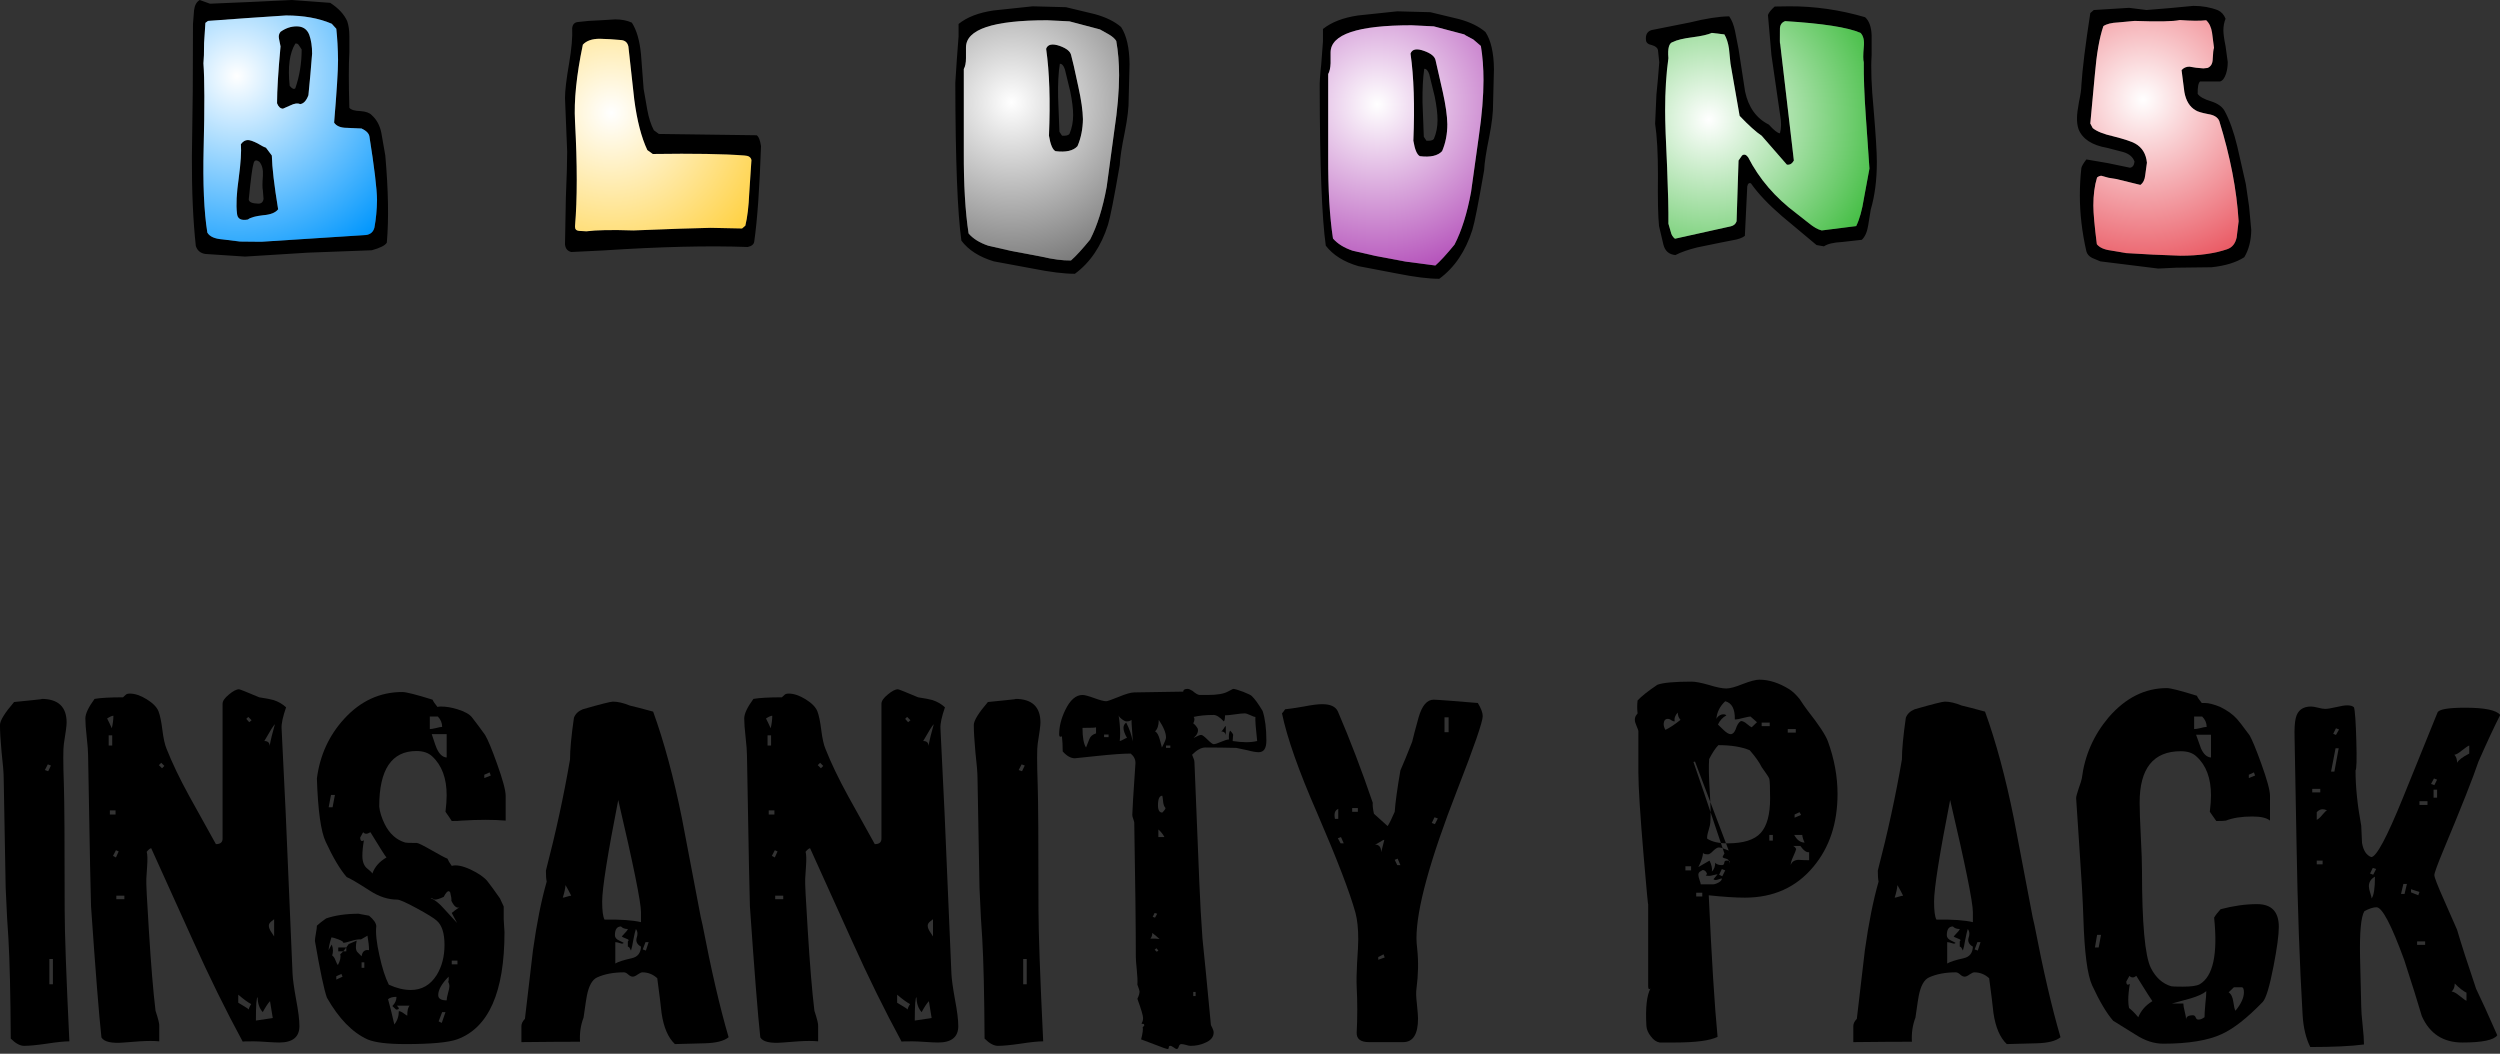
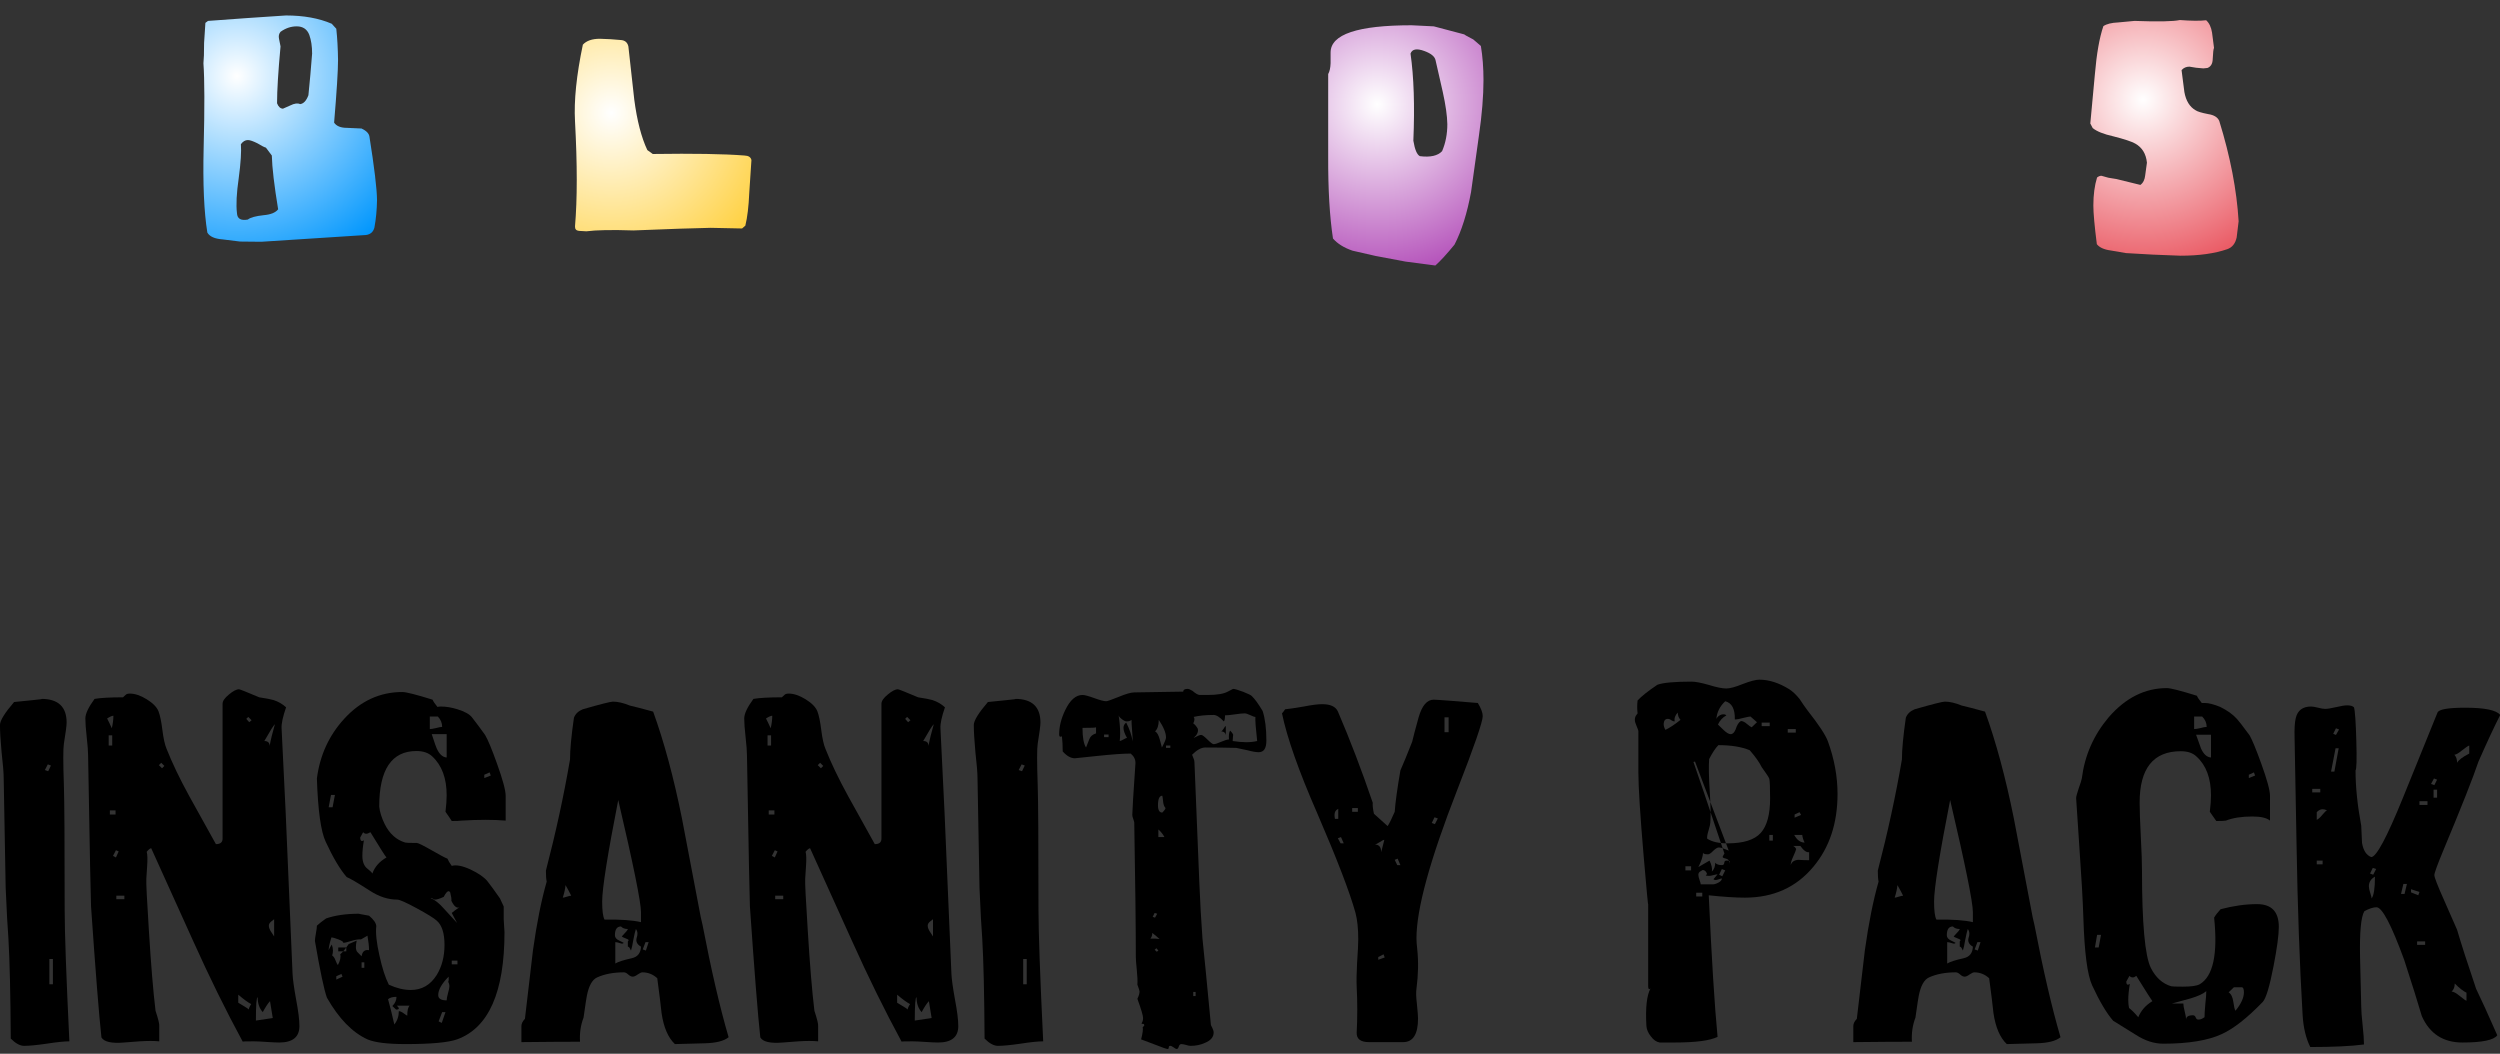
<svg xmlns="http://www.w3.org/2000/svg" xmlns:ns1="https://www.free-decompiler.com/flash" xmlns:xlink="http://www.w3.org/1999/xlink" ns1:objectType="frame" height="241.9px" width="573.9px">
  <rect width="100%" height="100%" fill="#333333" stroke="none" />
  <g transform="matrix(1.0, 0.0, 0.0, 1.0, 282.15, 85.1)">
    <use ns1:characterId="297" height="86.8" transform="matrix(1.0, 0.0, 0.0, 1.0, -282.15, 70.0)" width="616.0" xlink:href="#sprite0" />
    <use ns1:characterId="277" height="64.0" transform="matrix(1.0, 0.0, 0.0, 1.0, -238.1, -85.1)" width="472.75" xlink:href="#shape0" />
  </g>
  <defs>
    <g id="sprite0" transform="matrix(1.0, 0.0, 0.0, 1.0, 22.15, 10.95)">
      <use ns1:characterId="295" height="86.8" transform="matrix(1.0, 0.0, 0.0, 1.0, -22.15, -10.95)" width="616.0" xlink:href="#text0" />
    </g>
    <g id="text0" transform="matrix(1.0, 0.0, 0.0, 1.0, -1.85, 0.95)">
      <g transform="matrix(1.0, 0.0, 0.0, 1.0, 0.0, 0.0)">
        <use fill="#000000" height="86.8" transform="matrix(0.09, 0.0, 0.0, 0.09, 0.0, 83.0)" width="616.0" xlink:href="#font_4990810_I0" />
        <use fill="#000000" height="86.8" transform="matrix(0.09, 0.0, 0.0, 0.09, 19.6, 83.0)" width="616.0" xlink:href="#font_4990810_N0" />
        <use fill="#000000" height="86.8" transform="matrix(0.09, 0.0, 0.0, 0.09, 72.3, 83.0)" width="616.0" xlink:href="#font_4990810_S0" />
        <use fill="#000000" height="86.8" transform="matrix(0.09, 0.0, 0.0, 0.09, 119.7, 83.0)" width="616.0" xlink:href="#font_4990810_A0" />
        <use fill="#000000" height="86.8" transform="matrix(0.09, 0.0, 0.0, 0.09, 170.85, 83.0)" width="616.0" xlink:href="#font_4990810_N0" />
        <use fill="#000000" height="86.8" transform="matrix(0.09, 0.0, 0.0, 0.09, 223.55, 83.0)" width="616.0" xlink:href="#font_4990810_I0" />
        <use fill="#000000" height="86.8" transform="matrix(0.09, 0.0, 0.0, 0.09, 243.15, 83.0)" width="616.0" xlink:href="#font_4990810_T0" />
        <use fill="#000000" height="86.8" transform="matrix(0.09, 0.0, 0.0, 0.09, 294.3, 83.0)" width="616.0" xlink:href="#font_4990810_Y0" />
        <use fill="#000000" height="86.8" transform="matrix(0.09, 0.0, 0.0, 0.09, 375.3, 83.0)" width="616.0" xlink:href="#font_4990810_P0" />
        <use fill="#000000" height="86.8" transform="matrix(0.09, 0.0, 0.0, 0.09, 425.45, 83.0)" width="616.0" xlink:href="#font_4990810_A0" />
        <use fill="#000000" height="86.8" transform="matrix(0.09, 0.0, 0.0, 0.09, 476.6, 83.0)" width="616.0" xlink:href="#font_4990810_C0" />
        <use fill="#000000" height="86.8" transform="matrix(0.09, 0.0, 0.0, 0.09, 526.75, 83.0)" width="616.0" xlink:href="#font_4990810_K0" />
      </g>
    </g>
    <g id="font_4990810_I0">
      <path d="M155.5 -145.5 L146.5 -145.5 146.5 -210.0 155.5 -210.0 155.5 -145.5 M150.5 -703.5 L143.5 -689.0 135.0 -692.0 142.5 -706.5 150.5 -703.5 M197.5 0.0 L197.5 0.0 Q185.5 -249.5 185.5 -335.5 185.5 -596.0 183.5 -653.5 180.5 -740.5 183.5 -759.0 190.5 -802.0 190.5 -813.0 190.5 -873.5 126.0 -873.5 130.0 -873.5 124.0 -872.5 118.0 -871.5 101.0 -870.0 84.0 -868.5 56.5 -865.5 20.5 -823.5 20.5 -807.0 20.5 -782.5 24.5 -738.5 30.0 -691.0 30.0 -669.5 34.0 -464.0 35.0 -392.0 39.0 -299.0 42.0 -263.0 47.0 -177.0 48.0 -7.0 66.5 11.5 82.0 11.5 101.5 11.5 139.5 6.0 178.0 0.0 197.5 0.0" fill-rule="evenodd" stroke="none" />
    </g>
    <g id="font_4990810_N0">
      <path d="M120.0 -362.5 L99.5 -362.5 99.5 -371.5 120.0 -371.5 120.0 -362.5 M443.5 -95.0 L443.5 -95.0 Q437.5 -86.0 437.5 -81.0 438.5 -82.0 410.5 -98.5 L410.5 -119.0 Q431.0 -101.5 443.5 -95.0 M498.5 -59.5 L498.5 -59.5 Q477.0 -56.5 455.5 -53.0 455.5 -112.5 460.0 -112.5 460.0 -89.0 473.0 -74.5 483.5 -94.0 491.5 -102.5 L498.5 -59.5 M105.5 -484.5 L98.5 -469.0 91.0 -473.0 98.5 -487.5 105.5 -484.5 M97.5 -578.5 L83.0 -578.5 83.0 -589.0 97.5 -589.0 97.5 -578.5 M502.0 -267.5 L495.5 -277.5 Q488.5 -287.5 488.5 -295.0 488.5 -301.0 495.0 -306.0 502.0 -311.5 502.0 -311.5 L502.0 -267.5 M89.0 -754.5 L80.0 -754.5 80.0 -780.5 89.0 -780.5 89.0 -754.5 M92.0 -830.5 L92.0 -830.5 Q92.0 -816.0 88.0 -798.5 81.0 -814.0 76.0 -823.5 87.0 -830.5 92.0 -830.5 M222.0 -702.5 L216.0 -696.5 208.0 -704.5 214.0 -710.5 222.0 -702.5 M444.5 -819.0 L438.5 -814.0 431.0 -822.5 436.0 -827.5 444.5 -819.0 M504.0 -809.0 L504.0 -809.0 Q494.5 -776.0 490.5 -753.5 490.5 -766.0 477.0 -766.0 498.5 -804.0 504.0 -809.0 M566.5 -39.0 L566.5 -39.0 Q566.5 -62.5 558.0 -107.0 550.0 -151.5 549.0 -172.0 539.5 -398.5 531.5 -582.5 523.5 -750.5 521.0 -798.5 520.0 -816.0 532.5 -852.0 519.0 -864.5 500.5 -870.5 490.5 -873.5 464.0 -877.5 415.5 -898.0 412.5 -898.0 402.5 -898.0 386.5 -884.5 370.5 -871.5 370.5 -861.0 L370.5 -517.0 Q370.5 -503.0 353.5 -503.0 L285.5 -625.5 Q249.0 -692.0 227.5 -746.5 221.0 -762.0 217.0 -794.0 213.0 -826.5 207.0 -842.0 200.5 -858.0 177.0 -872.5 153.5 -887.0 134.0 -887.0 126.0 -887.0 123.0 -883.5 L116.5 -877.5 Q67.5 -877.5 44.0 -873.5 20.5 -841.5 20.5 -823.5 20.5 -807.0 24.0 -775.5 27.5 -744.5 27.5 -729.0 34.0 -355.5 35.0 -344.0 52.0 -97.5 61.5 -10.0 71.5 7.0 119.0 3.0 137.0 2.0 158.5 0.0 189.5 -2.0 209.0 0.0 L209.0 -39.0 Q210.0 -46.0 199.5 -78.0 190.5 -152.5 182.5 -283.5 175.0 -400.5 176.0 -414.5 L178.0 -445.5 Q180.0 -473.0 177.0 -483.5 184.5 -492.5 188.5 -492.5 L295.0 -257.0 Q357.5 -118.0 422.0 1.0 419.0 0.0 449.5 0.0 461.0 0.0 482.5 1.5 504.0 3.0 515.0 3.0 566.5 3.0 566.5 -39.0" fill-rule="evenodd" stroke="none" />
    </g>
    <g id="font_4990810_S0">
      <path d="M100.5 -229.5 L100.5 -239.5 80.0 -239.5 80.0 -229.5 100.5 -229.5 M91.0 -165.0 L75.0 -157.5 75.0 -166.0 88.0 -172.0 91.0 -165.0 M262.0 -91.0 L262.0 -91.0 Q256.0 -85.0 256.0 -65.5 255.0 -65.5 247.5 -71.0 239.5 -77.0 234.5 -77.0 234.5 -57.5 223.0 -43.0 214.0 -83.0 207.0 -107.5 214.0 -113.5 228.5 -113.5 228.5 -100.5 218.0 -90.0 L227.5 -81.0 Q234.5 -81.0 234.5 -84.0 234.5 -86.0 229.5 -91.0 L262.0 -91.0 M146.5 -187.5 L139.5 -187.5 139.5 -201.5 146.5 -201.5 146.5 -187.5 M158.5 -232.5 L158.5 -232.5 Q142.5 -235.5 139.5 -217.0 138.0 -219.0 130.0 -226.5 125.0 -230.5 125.0 -240.5 125.0 -247.0 127.0 -257.0 L106.5 -248.0 Q94.0 -229.5 85.0 -222.0 88.0 -211.0 79.0 -194.5 77.0 -196.5 73.0 -206.5 69.5 -216.0 64.5 -219.0 66.5 -225.5 66.5 -231.5 66.5 -238.5 63.5 -247.0 57.5 -237.5 55.5 -232.5 55.5 -242.5 62.5 -265.0 67.5 -265.0 80.5 -260.0 93.0 -255.0 93.0 -252.0 93.0 -251.0 90.0 -251.0 97.5 -251.0 113.0 -256.0 129.0 -261.0 138.0 -260.0 L154.5 -269.5 Q158.5 -247.0 158.5 -232.5 M353.5 -74.5 L344.0 -47.0 336.0 -51.0 345.0 -74.5 353.5 -74.5 M361.5 -165.0 L361.5 -165.0 Q362.5 -156.5 360.5 -151.5 363.5 -146.5 363.5 -140.5 363.5 -135.0 360.0 -123.0 356.5 -110.5 356.5 -104.5 335.0 -104.5 335.0 -118.0 335.0 -138.0 361.5 -165.0 M384.0 -196.5 L369.5 -196.5 369.5 -206.0 384.0 -206.0 384.0 -196.5 M203.0 -469.0 L203.0 -469.0 Q176.0 -453.5 167.0 -428.0 165.0 -432.0 155.5 -439.5 141.5 -449.5 141.5 -473.0 141.5 -490.5 145.5 -513.0 143.5 -511.0 140.5 -511.0 136.0 -511.0 136.0 -520.0 L143.5 -533.5 Q146.5 -529.5 151.5 -529.5 155.5 -529.5 162.0 -533.5 199.5 -472.0 203.0 -469.0 M71.5 -628.5 L65.5 -597.0 55.5 -597.0 61.5 -628.5 71.5 -628.5 M389.0 -342.0 L389.0 -342.0 Q377.0 -334.0 369.5 -327.5 L383.0 -302.0 Q374.0 -311.5 349.0 -339.0 332.0 -358.5 315.5 -365.5 317.5 -366.5 321.0 -364.0 324.5 -361.5 326.5 -361.5 334.0 -361.5 349.0 -368.5 356.5 -383.0 361.5 -383.0 363.5 -383.0 365.5 -380.0 369.5 -364.5 368.5 -358.5 379.0 -337.0 389.0 -342.0 M356.5 -724.0 L356.5 -724.0 Q341.0 -725.0 331.0 -747.5 329.5 -749.5 318.5 -783.5 L356.5 -783.5 356.5 -724.0 M469.0 -678.0 L452.5 -671.5 452.5 -680.0 466.0 -686.0 469.0 -678.0 M345.0 -802.0 L345.0 -802.0 Q340.0 -802.0 329.0 -799.0 318.5 -796.5 313.5 -796.5 L313.5 -828.5 334.0 -828.5 Q345.0 -817.0 345.0 -802.0 M507.0 -563.0 L507.0 -626.5 Q507.0 -647.0 484.5 -709.5 465.0 -764.0 454.5 -781.5 438.5 -804.0 421.0 -826.5 411.5 -838.5 384.0 -847.0 361.5 -854.0 342.0 -854.0 337.0 -854.0 333.0 -853.0 323.5 -864.5 320.5 -871.5 258.0 -891.0 243.5 -891.0 157.5 -891.0 95.0 -822.5 37.0 -759.0 25.5 -670.5 29.5 -548.0 48.0 -509.0 76.0 -448.5 101.5 -419.0 113.5 -414.5 161.0 -384.0 195.5 -361.5 230.5 -361.5 239.5 -361.5 280.0 -339.5 320.5 -317.5 331.0 -308.0 351.0 -291.0 351.0 -246.0 351.0 -201.5 331.0 -169.0 307.0 -131.0 265.0 -131.0 238.5 -131.0 209.0 -144.5 195.5 -171.0 185.0 -219.0 174.0 -267.5 177.0 -294.0 176.0 -306.0 158.5 -320.5 130.0 -325.5 133.0 -325.5 84.0 -325.5 49.0 -313.5 34.0 -303.0 25.5 -295.0 25.5 -289.0 23.0 -275.5 20.5 -262.0 20.5 -256.0 40.0 -142.5 51.0 -111.5 96.5 -31.5 154.5 -5.0 182.5 7.0 252.0 7.0 349.0 7.0 383.0 -5.0 504.0 -49.0 504.0 -278.5 504.0 -283.5 503.0 -295.0 502.0 -306.0 502.0 -311.5 L502.0 -344.0 492.5 -364.5 Q472.0 -394.0 460.0 -409.0 447.5 -424.0 417.0 -438.5 386.0 -452.5 369.5 -447.5 361.5 -458.5 358.5 -466.0 350.0 -469.0 318.0 -487.5 285.5 -506.0 280.5 -506.0 254.0 -506.0 251.0 -507.0 217.0 -517.0 198.5 -554.0 186.5 -578.5 184.5 -599.0 184.5 -740.5 279.5 -740.5 305.0 -740.5 319.5 -727.0 356.5 -693.0 356.5 -627.5 356.5 -610.5 353.5 -585.5 363.5 -571.5 369.5 -562.0 389.0 -562.0 394.0 -563.0 427.0 -565.0 455.5 -565.0 484.5 -565.0 507.0 -563.0" fill-rule="evenodd" stroke="none" />
    </g>
    <g id="font_4990810_A0">
      <path d="M147.5 -371.5 L147.5 -371.5 Q144.5 -371.5 136.5 -369.0 129.0 -366.5 126.0 -366.5 132.0 -385.0 133.0 -398.5 141.5 -384.0 147.5 -371.5 M325.5 -241.5 L325.5 -241.5 Q324.5 -217.0 302.0 -212.0 270.5 -205.0 260.0 -198.5 L260.0 -253.0 Q265.0 -253.0 273.5 -250.0 278.5 -248.0 281.5 -251.0 280.5 -252.0 270.0 -257.0 259.0 -262.0 259.0 -270.5 259.0 -293.0 274.5 -293.0 280.5 -286.5 292.0 -286.5 292.0 -283.5 276.5 -267.5 277.5 -266.0 285.5 -263.0 294.0 -260.0 294.0 -258.0 294.0 -257.0 292.0 -255.0 L292.0 -241.5 Q295.0 -241.5 297.5 -236.5 300.0 -231.5 300.0 -231.5 303.0 -240.5 306.0 -259.0 309.5 -277.5 312.5 -286.5 316.5 -281.5 316.5 -274.5 316.5 -269.5 314.5 -264.0 310.5 -250.0 325.5 -241.5 M345.0 -253.0 L338.0 -231.5 330.0 -234.5 337.0 -253.0 345.0 -253.0 M325.5 -304.0 L325.5 -304.0 Q294.0 -311.5 232.5 -310.5 226.5 -321.5 226.5 -356.5 226.5 -406.5 267.5 -615.5 325.5 -367.5 325.5 -329.5 L325.5 -304.0 M549.0 -10.5 L549.0 -10.5 Q516.0 -123.0 482.5 -297.0 L478.0 -316.5 Q432.0 -557.0 430.0 -568.5 398.5 -725.0 356.5 -841.0 316.5 -852.0 297.0 -856.5 272.5 -866.5 254.0 -866.5 245.0 -866.5 177.0 -847.0 160.0 -840.0 154.5 -825.5 144.5 -756.0 144.5 -719.0 121.0 -581.5 83.0 -435.5 83.0 -416.0 85.0 -407.5 64.5 -336.0 50.0 -232.5 45.0 -191.5 29.5 -57.5 20.5 -48.0 20.5 -39.0 L20.5 2.0 Q112.5 1.0 170.0 1.0 168.0 -32.0 179.0 -60.5 186.5 -113.5 187.5 -116.5 195.0 -154.5 213.5 -163.0 242.0 -176.0 282.0 -176.0 287.0 -176.0 293.0 -170.5 299.0 -165.0 304.5 -165.0 309.5 -165.0 317.0 -170.5 325.0 -176.0 329.0 -176.0 350.5 -176.0 367.0 -161.0 375.0 -101.5 378.0 -72.0 386.0 -17.5 412.0 7.0 L487.5 5.0 Q531.5 4.0 549.0 -10.5" fill-rule="evenodd" stroke="none" />
    </g>
    <g id="font_4990810_T0">
      <path d="M273.5 -231.5 L269.5 -228.5 264.0 -233.5 268.5 -237.5 273.5 -231.5 M368.5 -115.5 L362.5 -115.5 362.5 -126.0 368.5 -126.0 368.5 -115.5 M276.5 -261.0 L276.5 -261.0 Q275.5 -261.0 266.0 -262.0 L253.0 -262.0 Q258.0 -267.5 258.0 -276.5 269.5 -267.5 276.5 -261.0 M289.0 -521.0 L273.5 -521.0 273.5 -540.5 Q283.5 -531.5 289.0 -521.0 M114.5 -785.5 L114.5 -785.5 Q101.5 -781.5 97.5 -771.0 91.0 -754.5 89.0 -749.5 80.0 -763.0 80.0 -799.5 113.5 -799.5 114.5 -801.0 L114.5 -785.5 M291.0 -596.0 L291.0 -596.0 Q294.0 -594.0 283.5 -583.5 272.5 -583.5 272.5 -602.0 272.5 -626.5 283.5 -626.5 284.5 -623.5 285.5 -612.5 286.5 -601.0 291.0 -596.0 M146.5 -776.0 L135.0 -776.0 135.0 -782.5 146.5 -782.5 146.5 -776.0 M208.0 -765.0 L208.0 -765.0 Q204.0 -788.5 191.5 -813.0 184.5 -808.0 184.5 -799.5 184.5 -789.5 193.5 -774.0 191.5 -774.0 184.5 -770.0 177.0 -766.0 175.0 -766.0 176.0 -775.0 176.0 -786.5 176.0 -806.0 172.0 -832.5 172.0 -828.5 179.5 -822.5 187.5 -816.0 192.5 -816.0 200.5 -816.0 205.0 -820.0 205.0 -811.0 206.5 -792.5 208.0 -774.0 208.0 -765.0 M304.0 -748.5 L293.0 -748.5 293.0 -754.5 304.0 -754.5 304.0 -748.5 M293.0 -775.0 L293.0 -775.0 Q293.0 -769.0 282.5 -749.5 282.5 -749.5 277.5 -768.5 272.5 -787.5 265.0 -790.5 274.5 -799.5 274.5 -820.0 293.0 -792.5 293.0 -775.0 M445.5 -781.5 L445.5 -781.5 Q443.5 -790.5 434.0 -790.5 436.0 -791.5 440.0 -797.5 443.5 -804.0 445.5 -804.0 L445.5 -781.5 M525.5 -766.0 L525.5 -766.0 Q513.0 -763.0 497.5 -763.0 482.5 -763.0 463.0 -766.0 464.0 -787.5 465.0 -779.5 464.0 -785.5 456.5 -792.5 452.5 -786.5 453.5 -770.0 447.5 -770.0 433.5 -764.0 420.0 -758.0 414.5 -758.0 410.5 -758.0 399.0 -769.5 387.0 -781.5 383.0 -781.5 378.0 -781.5 371.0 -777.5 364.5 -774.0 363.5 -774.0 377.0 -785.5 374.0 -797.5 368.5 -807.0 362.5 -811.0 365.5 -817.0 365.5 -821.0 365.5 -825.5 363.5 -827.5 385.0 -832.5 414.5 -832.5 425.0 -832.5 440.5 -816.0 443.5 -819.0 443.5 -831.5 451.5 -831.5 468.5 -834.0 485.5 -836.5 493.5 -836.5 498.5 -836.5 508.0 -832.0 517.0 -827.5 521.0 -827.5 520.0 -815.0 525.5 -766.0 M549.0 -767.0 L549.0 -767.0 Q549.0 -813.0 539.5 -842.5 523.5 -869.5 512.0 -880.5 510.0 -883.5 490.0 -891.5 470.0 -899.0 464.0 -899.0 L450.5 -892.0 Q435.0 -883.5 399.5 -883.5 L378.0 -883.5 Q371.5 -884.5 360.5 -894.0 352.5 -899.0 348.0 -899.0 337.0 -899.0 337.0 -892.0 252.0 -891.0 212.0 -890.0 199.5 -890.0 172.0 -878.5 144.5 -867.5 140.5 -867.5 132.0 -867.5 110.0 -875.5 88.0 -883.5 80.0 -883.5 54.5 -883.5 36.0 -845.0 20.5 -813.0 20.5 -783.5 20.5 -777.0 23.5 -777.0 25.5 -777.0 27.5 -778.0 29.5 -761.0 29.5 -739.5 45.0 -722.0 60.5 -722.0 L118.0 -728.0 Q175.0 -734.0 203.0 -734.0 216.0 -723.0 215.0 -708.5 207.0 -592.0 207.0 -577.5 207.0 -573.5 209.5 -567.0 212.0 -560.0 212.0 -558.0 216.0 -326.5 216.0 -215.0 216.0 -206.0 218.5 -182.0 221.0 -157.5 220.0 -144.5 225.5 -130.0 225.5 -127.0 225.5 -120.0 220.0 -108.5 234.5 -68.5 234.5 -59.5 234.5 -51.0 230.5 -46.0 231.5 -44.0 234.5 -44.5 237.5 -45.0 237.5 -40.0 L233.5 -36.0 Q235.5 -28.5 229.5 -5.0 235.5 -3.0 264.0 8.0 293.0 19.5 297.0 19.5 300.0 19.5 300.0 15.5 300.0 11.5 304.0 11.5 307.0 11.5 312.5 15.5 317.5 19.5 320.5 19.5 323.5 19.5 325.5 13.5 327.5 7.0 332.0 7.0 336.0 7.0 343.5 9.0 351.0 11.5 355.5 11.5 376.0 11.5 392.0 4.0 414.5 -5.0 414.5 -22.5 414.5 -27.5 411.0 -34.5 407.5 -41.0 407.5 -42.0 392.0 -206.0 386.0 -262.0 381.0 -330.5 378.0 -404.5 L365.5 -712.5 Q365.5 -717.0 362.5 -723.5 359.5 -730.0 359.5 -731.0 378.0 -749.5 393.0 -749.5 433.0 -749.5 472.0 -748.5 478.0 -747.5 500.5 -742.5 519.0 -737.5 529.5 -737.5 549.0 -737.5 549.0 -767.0 M270.5 -325.5 L264.0 -327.5 259.0 -317.5 265.0 -315.5 270.5 -325.5" fill-rule="evenodd" stroke="none" />
    </g>
    <g id="font_4990810_Y0">
      <path d="M282.5 -214.0 L266.0 -208.0 266.0 -215.0 279.5 -222.0 282.5 -214.0 M178.0 -505.0 L170.0 -505.0 163.0 -518.0 171.0 -521.0 178.0 -505.0 M164.0 -567.5 L155.5 -567.5 Q154.5 -572.5 154.5 -577.5 154.5 -589.0 164.0 -593.0 L164.0 -567.5 M281.5 -514.0 L273.5 -482.5 Q273.5 -502.0 257.0 -502.0 260.0 -502.0 269.5 -508.0 278.5 -514.0 281.5 -514.0 M322.5 -449.5 L314.5 -449.5 308.0 -463.0 315.5 -466.0 322.5 -449.5 M214.0 -585.5 L199.5 -585.5 199.5 -595.0 214.0 -595.0 214.0 -585.5 M418.0 -568.5 L410.5 -554.0 402.5 -557.0 409.5 -571.5 418.0 -568.5 M445.5 -788.5 L435.0 -788.5 435.0 -826.5 445.5 -826.5 445.5 -788.5 M532.5 -829.5 L532.5 -829.5 Q532.5 -842.5 520.0 -863.0 L452.5 -868.5 Q413.5 -871.5 407.5 -871.5 382.0 -871.5 369.0 -826.5 356.5 -781.5 352.5 -764.0 334.0 -717.0 322.5 -691.0 310.5 -621.5 308.0 -585.5 297.0 -560.0 290.0 -549.0 L255.0 -580.5 Q251.0 -599.0 252.0 -608.5 210.0 -732.0 163.0 -841.5 154.5 -860.0 123.0 -860.0 106.5 -860.0 76.0 -854.0 41.0 -848.0 28.5 -847.0 23.5 -839.5 20.5 -836.5 40.0 -742.5 110.5 -581.5 186.5 -405.5 208.0 -327.5 215.0 -301.0 215.0 -260.0 215.0 -243.5 212.0 -199.5 210.0 -162.0 211.0 -139.5 214.0 -80.0 211.0 -22.5 210.0 2.0 242.5 2.0 L329.5 2.0 Q367.5 2.0 367.5 -58.5 367.5 -66.5 364.5 -96.5 361.5 -121.0 363.5 -134.0 370.5 -188.5 365.5 -234.5 363.5 -252.0 363.5 -263.0 363.5 -375.0 467.0 -640.0 532.5 -808.0 532.5 -829.5" fill-rule="evenodd" stroke="none" />
    </g>
    <g id="font_4990810_P0">
      <path d="M192.5 -369.5 L177.0 -369.5 177.0 -379.0 192.5 -379.0 192.5 -369.5 M164.0 -436.0 L149.5 -436.0 149.5 -446.5 164.0 -446.5 164.0 -436.0 M242.5 -415.5 L242.5 -415.5 Q242.5 -409.5 233.0 -404.5 223.0 -399.5 217.0 -400.5 L188.5 -400.5 Q188.5 -403.5 185.5 -411.5 182.5 -420.0 182.5 -425.0 182.5 -431.0 188.5 -434.0 L193.5 -437.0 Q201.5 -437.0 205.0 -426.0 201.5 -425.0 201.5 -424.0 201.5 -422.0 210.0 -422.0 214.0 -422.0 221.0 -424.0 228.5 -426.0 231.5 -426.0 L221.0 -413.5 Q223.0 -411.5 226.5 -411.5 229.5 -411.5 235.0 -413.5 240.5 -415.5 242.5 -415.5 M251.0 -436.0 L243.5 -421.0 235.5 -425.0 242.5 -439.5 251.0 -436.0 M262.0 -452.5 L262.0 -452.5 Q262.0 -464.0 253.0 -466.0 243.5 -468.0 244.5 -471.0 248.0 -478.0 249.0 -479.0 183.5 -675.0 170.0 -712.5 172.0 -713.5 174.0 -713.5 L260.0 -486.5 Q259.0 -486.5 250.0 -490.5 240.5 -494.5 234.5 -494.5 229.5 -494.5 220.5 -486.0 212.0 -477.0 207.0 -477.0 193.5 -477.0 194.5 -482.5 194.5 -468.0 182.5 -444.5 206.0 -458.5 211.0 -461.0 219.0 -444.5 217.0 -433.0 225.5 -441.5 225.5 -455.5 230.5 -449.5 242.5 -449.5 248.0 -449.5 248.5 -455.0 249.0 -461.0 254.0 -461.0 262.0 -461.0 263.0 -458.5 262.0 -463.0 262.0 -452.5 M372.5 -512.0 L363.5 -512.0 363.5 -526.5 372.5 -526.5 372.5 -512.0 M465.0 -462.0 L465.0 -462.0 Q451.5 -462.0 437.5 -463.0 422.0 -462.0 418.0 -449.5 418.0 -457.5 424.5 -471.5 431.0 -485.5 432.0 -490.5 429.0 -496.5 424.0 -498.5 L442.5 -498.5 Q455.5 -480.5 465.0 -482.5 L465.0 -462.0 M365.5 -619.5 L365.5 -619.5 Q365.5 -558.0 341.5 -531.5 317.5 -505.0 257.0 -505.0 223.0 -505.0 205.0 -517.0 204.0 -523.5 208.5 -538.0 213.0 -553.0 213.0 -558.0 215.0 -584.5 211.5 -638.5 208.0 -692.0 210.0 -720.0 222.0 -743.5 233.5 -755.5 282.5 -755.5 313.5 -742.5 335.0 -718.0 344.0 -699.5 362.5 -674.0 363.5 -669.5 365.5 -660.5 365.5 -619.5 M137.0 -820.0 L137.0 -820.0 Q114.5 -802.0 98.5 -794.5 94.0 -802.0 94.0 -810.0 95.0 -822.5 104.5 -822.5 109.5 -822.5 113.5 -819.0 118.0 -816.0 122.0 -816.0 120.0 -828.5 130.0 -838.5 130.0 -827.5 137.0 -820.0 M453.5 -507.0 L453.5 -507.0 Q437.5 -507.0 427.0 -526.5 L447.5 -526.5 Q448.5 -517.0 453.5 -507.0 M444.5 -577.5 L428.0 -570.5 428.0 -578.5 440.5 -584.5 444.5 -577.5 M332.0 -814.0 L318.5 -801.0 Q315.5 -802.0 306.5 -809.5 298.0 -817.0 291.0 -817.0 282.5 -812.0 277.5 -795.5 272.5 -783.5 265.0 -783.5 258.0 -783.5 247.0 -794.0 235.5 -805.0 232.5 -808.0 239.5 -823.5 254.0 -831.5 250.0 -835.5 241.5 -833.5 232.5 -830.5 228.5 -822.5 230.5 -848.0 251.0 -867.5 276.5 -861.0 275.5 -821.0 283.5 -821.0 297.5 -825.0 311.5 -828.5 315.5 -828.5 L332.0 -814.0 M364.5 -804.0 L344.0 -804.0 344.0 -813.0 364.5 -813.0 364.5 -804.0 M431.0 -787.5 L410.5 -787.5 410.5 -796.5 431.0 -796.5 431.0 -787.5 M537.5 -631.0 L537.5 -631.0 Q537.5 -697.5 513.0 -765.0 504.0 -789.5 461.0 -844.0 450.5 -858.0 440.5 -873.5 427.0 -890.0 414.5 -898.0 375.0 -922.5 338.0 -922.5 324.5 -922.5 296.0 -911.5 267.5 -900.0 254.0 -900.0 238.5 -900.0 209.5 -909.0 180.0 -917.5 165.0 -917.5 99.5 -917.5 78.0 -909.5 43.0 -886.0 27.5 -869.5 26.5 -861.0 26.5 -853.0 26.5 -845.0 27.5 -836.5 L24.5 -832.5 Q20.5 -827.5 20.5 -820.0 20.5 -814.0 25.0 -804.0 29.5 -793.5 29.5 -791.5 L29.5 -686.0 Q29.5 -631.0 43.0 -472.0 54.5 -338.0 54.5 -351.0 L54.5 -141.5 Q54.5 -133.0 57.5 -133.0 58.5 -133.0 60.5 -135.0 46.0 -108.5 50.0 -39.0 51.0 -25.5 61.5 -12.5 71.5 1.0 84.0 3.0 L121.0 3.0 Q203.0 3.0 231.5 -11.5 220.0 -131.0 209.0 -372.5 265.0 -366.5 301.0 -366.5 410.5 -366.5 476.0 -445.5 537.5 -519.0 537.5 -631.0" fill-rule="evenodd" stroke="none" />
    </g>
    <g id="font_4990810_C0">
      <path d="M215.0 -102.5 L215.0 -102.5 Q189.5 -87.0 179.0 -61.5 165.0 -78.0 155.5 -85.0 153.5 -94.0 153.5 -105.5 153.5 -123.0 157.5 -146.5 154.5 -144.5 152.5 -144.5 148.5 -144.5 148.5 -152.5 L156.5 -167.0 Q160.0 -163.0 165.0 -163.0 169.0 -163.0 174.0 -167.0 213.0 -104.5 215.0 -102.5 M84.0 -271.5 L78.0 -239.5 68.5 -239.5 74.0 -271.5 84.0 -271.5 M352.5 -128.0 L352.5 -128.0 Q352.5 -116.5 350.0 -94.5 348.0 -72.5 348.0 -61.5 348.0 -61.5 343.0 -58.5 338.0 -55.5 332.0 -55.5 327.5 -55.5 325.5 -61.0 323.5 -66.5 318.5 -66.5 301.0 -66.5 301.0 -55.5 301.0 -62.5 297.5 -76.0 294.0 -89.5 294.0 -96.5 L265.0 -96.5 312.5 -109.5 Q341.0 -118.0 352.5 -128.0 M448.5 -125.0 L448.5 -125.0 Q448.5 -104.5 427.0 -78.0 424.0 -82.0 421.5 -100.5 419.0 -119.0 409.5 -125.0 L423.0 -138.0 442.5 -138.0 Q448.5 -138.0 448.5 -125.0 M364.5 -724.0 L364.5 -724.0 Q349.0 -725.0 339.0 -747.0 338.0 -749.0 326.5 -782.0 L364.5 -782.0 364.5 -724.0 M477.0 -678.0 L461.0 -671.5 461.0 -680.0 474.0 -686.0 477.0 -678.0 M353.5 -802.0 L353.5 -802.0 Q348.0 -802.0 337.5 -799.0 326.5 -796.5 321.5 -796.5 L321.5 -828.5 342.0 -828.5 Q353.5 -817.0 353.5 -802.0 M537.5 -292.0 L537.5 -292.0 Q537.5 -350.0 482.0 -350.0 438.0 -350.0 389.0 -337.0 377.5 -324.5 372.5 -315.5 387.0 -175.5 335.5 -145.5 324.5 -139.5 293.0 -139.5 266.0 -139.5 263.0 -140.5 229.5 -150.5 211.0 -187.5 188.5 -233.5 188.5 -436.0 188.5 -465.0 185.5 -522.5 182.5 -580.5 182.5 -609.0 182.5 -740.0 287.5 -740.0 313.5 -740.0 327.5 -726.5 364.5 -693.0 364.5 -627.5 364.5 -610.0 361.5 -585.5 371.5 -571.5 378.0 -562.0 397.5 -562.0 402.5 -563.0 429.0 -573.5 470.0 -573.5 502.5 -573.5 515.0 -563.0 L515.0 -626.5 Q515.0 -647.0 492.5 -709.0 473.0 -763.0 463.0 -780.5 436.0 -817.0 431.0 -822.0 415.5 -839.5 388.0 -853.0 363.5 -863.0 349.0 -863.0 345.0 -863.0 341.0 -863.0 331.5 -874.5 328.5 -881.5 266.0 -901.0 252.0 -901.0 168.0 -901.0 103.5 -826.5 46.0 -758.5 35.0 -670.5 34.0 -664.5 27.0 -645.0 20.5 -625.5 20.5 -620.5 L28.5 -499.5 Q37.0 -379.0 39.0 -314.5 43.0 -182.5 61.5 -142.5 90.0 -81.0 115.0 -52.5 126.0 -46.0 173.0 -16.5 208.0 6.0 242.5 6.0 339.0 6.0 392.0 -18.5 437.0 -39.0 496.5 -100.5 509.0 -114.0 524.0 -191.5 537.5 -261.0 537.5 -292.0" fill-rule="evenodd" stroke="none" />
    </g>
    <g id="font_4990810_K0">
      <path d="M92.0 -451.5 L77.0 -451.5 77.0 -461.0 92.0 -461.0 92.0 -451.5 M459.0 -103.5 L459.0 -103.5 Q455.5 -104.5 442.0 -115.5 428.0 -127.0 421.0 -127.0 429.0 -134.0 429.0 -147.5 446.5 -130.0 459.0 -124.0 L459.0 -103.5 M353.5 -246.0 L333.0 -246.0 333.0 -255.0 353.5 -255.0 353.5 -246.0 M225.5 -420.0 L225.5 -420.0 Q225.5 -376.0 217.0 -364.5 217.0 -367.5 213.5 -378.5 210.0 -389.0 210.0 -395.5 210.0 -411.5 225.5 -420.0 M228.5 -439.5 L221.0 -425.0 213.0 -428.0 220.0 -442.5 228.5 -439.5 M103.5 -589.0 L103.5 -589.0 Q100.5 -589.0 91.5 -578.0 83.0 -567.5 77.0 -565.0 L77.0 -584.5 Q84.0 -592.0 92.0 -592.0 97.5 -592.0 103.5 -589.0 M307.0 -401.5 L301.0 -376.0 292.0 -376.0 298.0 -401.5 307.0 -401.5 M339.0 -381.0 L336.0 -372.5 317.5 -380.0 317.5 -388.0 339.0 -381.0 M86.0 -635.0 L65.5 -635.0 65.5 -644.0 86.0 -644.0 86.0 -635.0 M133.0 -747.5 L122.0 -688.0 113.5 -688.0 125.0 -747.5 133.0 -747.5 M134.0 -795.5 L126.0 -781.5 119.0 -784.5 126.0 -798.5 134.0 -795.5 M359.5 -603.0 L339.0 -603.0 339.0 -612.5 359.5 -612.5 359.5 -603.0 M384.0 -621.5 L375.0 -621.5 375.0 -642.0 384.0 -642.0 384.0 -621.5 M384.0 -667.5 L377.0 -653.5 368.5 -656.5 376.0 -670.5 384.0 -667.5 M466.0 -734.0 L466.0 -734.0 Q440.5 -721.0 435.0 -710.5 435.0 -724.0 428.0 -731.0 434.0 -731.0 448.0 -742.5 462.0 -753.5 466.0 -754.5 L466.0 -734.0 M545.0 -832.5 L545.0 -832.5 Q530.5 -851.0 455.5 -851.0 390.0 -851.0 385.0 -838.5 L297.0 -621.5 Q235.5 -470.0 216.0 -470.0 197.5 -477.0 192.5 -506.0 191.5 -527.5 190.5 -550.0 176.0 -627.5 176.0 -691.0 180.0 -695.5 178.0 -766.0 176.0 -838.5 172.0 -852.0 167.0 -857.0 154.5 -857.0 145.5 -857.0 126.5 -852.5 107.5 -848.0 98.5 -848.0 92.0 -848.0 80.5 -851.0 68.5 -854.0 62.5 -854.0 30.5 -854.0 23.5 -824.5 19.5 -809.0 20.5 -773.0 L25.5 -502.0 Q29.5 -263.0 41.0 -66.5 44.0 -18.5 60.5 14.5 148.5 14.5 197.5 8.0 197.5 -9.0 194.0 -41.5 190.5 -73.5 190.5 -89.0 188.5 -176.0 187.5 -214.0 185.5 -310.5 198.5 -332.0 217.0 -342.0 229.5 -342.0 251.0 -342.0 300.0 -208.0 331.0 -112.5 345.0 -64.5 375.0 3.0 448.5 3.0 524.5 3.0 537.5 -15.5 503.0 -94.0 483.5 -134.0 449.5 -234.5 435.0 -284.5 L402.5 -358.5 Q377.0 -415.5 377.0 -424.0 377.0 -432.0 400.5 -488.5 469.0 -652.5 489.5 -713.5 522.0 -787.5 545.0 -832.5" fill-rule="evenodd" stroke="none" />
    </g>
    <g id="shape0" transform="matrix(1.0, 0.0, 0.0, 1.0, 238.1, 85.1)">
-       <path d="M41.9 -79.3 Q23.3 -79.3 23.3 -73.05 L23.3 -71.8 23.3 -70.6 Q23.25 -69.0 22.75 -68.1 L22.75 -49.2 Q22.7 -37.85 23.85 -30.35 25.4 -28.55 28.35 -27.55 L33.6 -26.35 40.5 -25.05 47.35 -24.15 Q49.1 -25.7 51.75 -28.95 54.2 -33.7 55.55 -41.05 L57.35 -53.95 Q58.4 -61.2 58.4 -66.7 58.4 -70.95 57.8 -74.55 L56.05 -76.05 Q54.1 -77.05 54.0 -77.2 L47.0 -79.05 41.9 -79.3 M58.85 -77.75 Q60.75 -74.85 60.8 -69.2 L60.7 -65.3 60.6 -61.35 Q60.65 -58.4 59.7 -53.6 58.65 -48.5 58.55 -46.05 56.6 -34.75 55.85 -32.35 53.5 -24.95 48.25 -21.1 44.6 -21.1 38.6 -22.3 L29.7 -24.0 Q24.7 -25.45 22.2 -28.7 20.85 -38.2 20.8 -64.95 20.75 -66.75 21.15 -70.3 L21.55 -75.6 21.55 -78.45 Q24.5 -80.8 29.6 -81.55 L38.6 -82.5 46.2 -82.3 52.85 -80.7 Q56.65 -79.65 58.85 -77.75 M44.8 -69.3 Q44.35 -66.25 44.4 -61.6 L44.7 -53.7 45.3 -52.8 Q46.6 -52.7 47.0 -53.2 47.85 -55.15 47.85 -57.55 47.85 -59.7 47.2 -62.95 L45.95 -68.05 Q45.5 -69.35 44.8 -69.3 M49.05 -64.0 Q50.05 -59.5 50.1 -56.6 50.1 -53.2 48.9 -50.4 47.4 -48.8 43.8 -49.25 42.8 -49.75 42.3 -52.8 42.8 -64.8 41.65 -72.8 42.2 -74.35 44.8 -73.4 47.15 -72.55 47.4 -71.25 L49.05 -64.0 M147.5 -77.0 L147.5 -72.45 Q147.2 -67.95 147.95 -60.1 148.7 -51.2 148.7 -47.9 148.7 -41.75 147.3 -37.0 L146.7 -33.3 Q146.35 -31.1 145.25 -30.05 L140.75 -29.55 Q137.8 -29.4 136.55 -28.55 L134.85 -28.85 Q130.8 -32.2 126.9 -35.5 122.3 -39.45 119.8 -43.0 119.15 -43.3 118.95 -42.3 L118.4 -30.95 Q117.5 -30.25 115.6 -29.95 L112.8 -29.4 107.45 -28.3 Q104.4 -27.55 102.45 -26.55 100.25 -26.75 99.7 -28.95 L98.7 -33.2 Q98.35 -36.5 98.45 -45.0 98.45 -52.4 97.8 -56.7 L98.1 -63.4 98.45 -67.05 98.75 -70.8 98.45 -73.65 Q98.25 -74.4 97.05 -74.75 95.75 -75.0 95.7 -75.9 95.5 -77.75 97.0 -78.2 L105.8 -79.95 Q111.25 -81.3 114.8 -81.35 115.7 -80.1 116.15 -77.95 L116.95 -73.85 118.45 -64.1 Q119.6 -58.65 123.9 -56.5 125.65 -54.55 126.45 -54.5 126.95 -56.25 126.5 -58.65 L124.5 -72.45 123.7 -81.65 Q124.0 -82.5 125.25 -83.6 L128.55 -83.65 Q137.3 -83.7 146.0 -81.15 147.4 -79.9 147.5 -77.0 M144.95 -77.55 Q140.6 -79.45 127.65 -80.25 126.4 -79.8 126.45 -78.3 126.4 -74.7 126.5 -75.15 L129.65 -48.25 Q129.05 -47.15 128.05 -47.3 L122.25 -53.95 Q120.35 -55.2 117.2 -58.5 L115.1 -70.5 114.75 -73.95 Q114.45 -75.95 113.7 -77.2 L110.8 -77.55 Q109.5 -76.95 106.4 -76.55 103.25 -76.15 101.85 -75.45 100.55 -75.1 100.85 -71.75 100.1 -66.45 100.1 -59.75 100.1 -55.75 100.55 -46.75 100.9 -38.3 100.85 -33.75 L101.4 -31.85 Q101.6 -30.9 102.35 -30.3 L115.2 -33.15 Q116.2 -33.4 116.5 -34.3 L116.95 -48.25 117.75 -49.4 Q118.45 -49.95 119.15 -49.0 122.95 -41.55 130.25 -36.1 L133.05 -33.9 Q134.75 -32.5 136.05 -32.2 L143.95 -33.2 Q145.1 -35.5 145.75 -39.65 L147.0 -46.4 146.15 -58.65 Q145.65 -65.8 145.7 -70.8 145.45 -71.6 145.7 -74.3 145.95 -76.55 144.95 -77.55 M228.75 -74.5 L229.25 -70.85 Q229.25 -69.4 228.85 -68.15 228.35 -66.65 227.5 -66.4 L222.9 -66.4 Q222.3 -65.9 222.35 -63.55 223.05 -62.55 225.4 -61.85 227.75 -61.1 228.55 -59.6 230.25 -56.45 231.45 -51.45 L233.4 -42.85 234.15 -37.7 234.65 -32.3 Q234.6 -28.65 233.05 -26.05 230.25 -24.25 225.55 -23.75 L217.45 -23.65 213.3 -23.45 200.0 -25.1 198.1 -25.9 Q197.05 -26.45 196.8 -27.4 195.3 -33.95 195.3 -40.25 195.3 -43.45 195.65 -46.55 195.8 -47.2 196.8 -48.5 L201.75 -47.65 206.8 -46.6 Q207.7 -46.7 207.85 -48.0 207.3 -49.6 205.25 -50.2 L201.6 -51.15 Q196.35 -52.05 195.0 -55.45 194.6 -56.65 194.65 -58.1 194.65 -59.25 195.1 -61.7 195.65 -64.25 195.65 -65.55 196.0 -71.1 197.7 -82.1 L198.5 -82.8 206.6 -83.3 210.6 -82.8 216.05 -83.25 221.35 -83.75 Q224.45 -83.75 227.0 -82.75 228.2 -82.2 228.75 -80.8 228.25 -79.55 228.25 -78.15 228.25 -76.95 228.75 -74.5 M224.3 -80.45 Q222.2 -80.2 218.25 -80.5 215.95 -80.0 207.85 -80.3 L204.1 -79.95 Q201.8 -79.85 200.7 -79.1 199.35 -75.15 198.75 -68.05 L197.7 -56.75 198.25 -55.7 Q199.65 -54.55 203.0 -53.8 206.75 -52.85 208.0 -52.15 210.4 -50.8 210.7 -47.75 L210.3 -44.85 Q210.15 -43.35 209.2 -42.65 L203.7 -44.0 201.85 -44.3 200.25 -44.75 Q199.75 -44.75 199.25 -44.35 198.4 -41.6 198.4 -37.9 198.4 -35.35 199.2 -29.05 200.1 -27.9 202.4 -27.6 L205.9 -27.0 212.05 -26.65 218.4 -26.4 Q224.8 -26.4 229.15 -27.9 230.85 -28.5 231.3 -30.6 L231.75 -34.3 Q231.1 -45.1 227.3 -57.35 226.75 -58.6 224.8 -58.9 222.45 -59.35 221.85 -59.8 219.85 -60.95 219.3 -63.95 L218.65 -69.0 Q219.35 -69.8 220.45 -69.8 L222.0 -69.55 223.65 -69.4 224.6 -69.5 Q225.75 -69.95 225.8 -71.5 225.9 -73.75 226.1 -74.1 L225.65 -77.6 Q225.35 -79.5 224.3 -80.45 M-201.95 -73.1 Q-202.2 -68.8 -201.95 -60.35 -201.35 -59.65 -199.4 -59.6 -197.55 -59.45 -196.85 -58.7 -195.1 -57.15 -194.6 -54.55 L-193.7 -49.4 Q-192.65 -37.45 -193.35 -29.4 -193.9 -28.45 -196.8 -27.65 L-211.45 -27.1 -225.9 -26.2 -235.0 -26.8 Q-236.7 -27.05 -237.2 -28.65 -238.15 -37.4 -238.1 -49.1 L-237.9 -64.2 -237.85 -79.6 -237.6 -82.75 Q-237.4 -84.45 -236.3 -85.1 L-233.95 -84.25 -224.6 -84.65 -215.15 -85.1 -206.35 -84.45 Q-203.5 -82.6 -202.45 -80.25 -201.95 -78.8 -201.95 -76.8 L-201.95 -73.1 M-202.5 -55.75 Q-204.65 -55.75 -205.45 -56.95 -204.55 -67.65 -204.55 -71.35 -204.6 -75.25 -204.95 -78.5 L-206.0 -79.65 Q-210.4 -81.55 -216.5 -81.55 L-225.45 -80.95 -234.4 -80.3 -235.0 -79.85 -235.3 -75.25 Q-235.3 -71.9 -235.45 -70.55 -235.05 -65.1 -235.4 -51.15 -235.7 -38.8 -234.55 -31.7 -233.75 -30.35 -231.1 -30.15 L-227.05 -29.65 -222.15 -29.6 -198.15 -31.15 Q-196.6 -31.35 -196.2 -32.85 -195.65 -35.8 -195.6 -39.2 -195.65 -43.1 -197.35 -53.8 -197.55 -54.85 -199.15 -55.6 L-202.5 -55.75 M-214.35 -75.1 Q-216.35 -71.85 -215.65 -65.4 -214.8 -64.35 -214.35 -64.85 -212.9 -69.05 -212.9 -73.75 L-213.5 -74.65 Q-213.8 -75.2 -214.35 -75.1 M-214.05 -79.05 Q-211.9 -79.05 -211.15 -77.1 -210.5 -75.3 -210.5 -72.8 L-210.9 -67.95 -211.35 -63.25 Q-212.05 -61.35 -213.25 -61.2 -214.1 -61.6 -215.5 -60.9 L-217.2 -60.15 Q-218.1 -60.2 -218.55 -61.4 -218.55 -65.8 -217.75 -74.45 L-218.1 -76.2 Q-218.3 -77.15 -217.75 -77.8 -216.0 -79.05 -214.05 -79.05 M-223.05 -52.2 Q-221.65 -51.35 -221.1 -51.2 L-219.75 -49.4 Q-219.65 -45.25 -218.3 -37.05 -219.2 -35.9 -221.65 -35.7 -224.4 -35.4 -225.25 -34.7 -227.65 -34.25 -227.75 -36.15 -228.1 -39.0 -227.35 -44.2 -226.65 -49.45 -226.85 -52.0 -226.15 -52.95 -225.25 -52.95 -224.55 -52.95 -223.05 -52.2 M-222.6 -47.95 Q-223.7 -48.75 -223.95 -47.55 -224.35 -46.4 -225.05 -39.3 -224.95 -38.4 -222.85 -38.35 -221.8 -38.35 -221.65 -39.45 L-221.8 -41.35 Q-222.0 -42.2 -221.8 -44.7 -221.65 -46.85 -222.6 -47.95 M-107.45 -51.55 Q-107.95 -37.05 -109.0 -29.7 -109.1 -28.7 -110.5 -28.4 -124.0 -28.9 -143.8 -27.6 L-151.0 -27.25 Q-152.3 -27.55 -152.45 -29.0 L-152.25 -39.75 Q-151.95 -46.85 -151.95 -50.3 L-152.2 -56.45 -152.45 -62.6 Q-152.45 -65.1 -151.5 -70.6 -150.65 -75.6 -150.8 -78.65 -150.65 -79.95 -149.45 -80.05 L-147.05 -80.3 -144.2 -80.45 -140.95 -80.65 Q-138.7 -80.65 -137.1 -79.9 -135.45 -77.35 -135.0 -72.6 L-134.4 -64.7 -133.55 -59.85 Q-133.05 -57.1 -132.05 -55.2 L-130.9 -54.35 -108.45 -54.05 Q-107.75 -53.6 -107.45 -51.55 M-139.5 -75.9 L-142.0 -76.1 -144.45 -76.2 Q-147.1 -76.2 -148.35 -74.85 -150.55 -64.35 -150.15 -57.25 -149.35 -42.5 -150.15 -33.15 -150.2 -32.2 -149.25 -32.1 L-147.55 -32.0 Q-144.15 -32.45 -136.75 -32.2 L-126.2 -32.6 -119.0 -32.8 -111.8 -32.65 -111.05 -33.3 Q-110.35 -36.15 -110.15 -40.8 L-109.65 -48.35 Q-109.85 -49.35 -111.25 -49.4 -118.25 -49.95 -132.3 -49.75 L-133.55 -50.65 Q-135.6 -55.0 -136.55 -62.25 L-137.9 -74.45 Q-138.2 -75.75 -139.5 -75.9 M-30.8 -81.85 Q-27.0 -80.8 -24.8 -78.9 -22.9 -76.0 -22.85 -70.35 L-22.95 -66.45 -23.05 -62.45 Q-23.0 -59.55 -23.95 -54.75 -25.0 -49.65 -25.1 -47.2 -27.05 -35.9 -27.8 -33.5 -30.15 -26.1 -35.4 -22.25 -39.1 -22.25 -45.1 -23.45 L-54.0 -25.1 Q-59.0 -26.6 -61.45 -29.85 -62.8 -39.35 -62.85 -66.1 L-62.5 -71.45 -62.1 -76.75 -62.1 -79.6 Q-59.2 -81.95 -54.05 -82.7 L-45.1 -83.65 -37.45 -83.45 -30.8 -81.85 M-29.65 -78.35 L-36.65 -80.2 -41.75 -80.45 Q-60.4 -80.45 -60.4 -74.2 L-60.4 -72.95 -60.4 -71.75 Q-60.4 -70.15 -60.9 -69.25 L-60.9 -50.3 Q-60.95 -39.0 -59.8 -31.5 -58.25 -29.7 -55.3 -28.7 L-50.05 -27.5 -43.15 -26.2 Q-39.1 -25.25 -36.3 -25.3 -34.55 -26.85 -31.9 -30.1 -29.45 -34.85 -28.1 -42.2 L-26.35 -55.1 Q-25.25 -62.35 -25.25 -67.85 -25.25 -72.1 -25.9 -75.7 -26.4 -76.5 -27.6 -77.2 L-29.65 -78.35 M-38.85 -70.45 Q-39.35 -67.4 -39.25 -62.75 L-38.95 -54.85 -38.35 -53.95 Q-37.05 -53.85 -36.65 -54.35 -35.8 -56.3 -35.8 -58.7 -35.8 -60.8 -36.45 -64.05 L-37.7 -69.2 Q-38.15 -70.5 -38.85 -70.45 M-34.6 -65.15 Q-33.6 -60.65 -33.55 -57.75 -33.6 -54.35 -34.8 -51.55 -36.25 -49.95 -39.85 -50.4 -40.85 -50.9 -41.35 -53.95 -40.85 -65.95 -42.0 -73.9 -41.45 -75.45 -38.85 -74.55 -36.5 -73.7 -36.25 -72.4 -35.85 -71.05 -34.6 -65.15" fill="#000000" fill-rule="evenodd" stroke="none" />
      <path d="M224.3 -80.45 Q225.35 -79.5 225.65 -77.6 L226.1 -74.1 Q225.9 -73.75 225.8 -71.5 225.75 -69.95 224.6 -69.5 L223.65 -69.4 222.0 -69.55 220.45 -69.8 Q219.35 -69.8 218.65 -69.0 L219.3 -63.95 Q219.85 -60.95 221.85 -59.8 222.45 -59.35 224.8 -58.9 226.75 -58.6 227.3 -57.35 231.1 -45.1 231.75 -34.3 L231.3 -30.6 Q230.85 -28.5 229.15 -27.9 224.8 -26.4 218.4 -26.4 L212.05 -26.65 205.9 -27.0 202.4 -27.6 Q200.1 -27.9 199.2 -29.05 198.4 -35.35 198.4 -37.9 198.4 -41.6 199.25 -44.35 199.75 -44.75 200.25 -44.75 L201.85 -44.3 203.7 -44.0 209.2 -42.65 Q210.15 -43.35 210.3 -44.85 L210.7 -47.75 Q210.4 -50.8 208.0 -52.15 206.75 -52.85 203.0 -53.8 199.65 -54.55 198.25 -55.7 L197.7 -56.75 198.75 -68.05 Q199.35 -75.15 200.7 -79.1 201.8 -79.85 204.1 -79.95 L207.85 -80.3 Q215.95 -80.0 218.25 -80.5 222.2 -80.2 224.3 -80.45" fill="url(#gradient0)" fill-rule="evenodd" stroke="none" />
      <path d="M41.9 -79.3 L47.0 -79.05 54.0 -77.2 Q54.1 -77.05 56.05 -76.05 L57.8 -74.55 Q58.4 -70.95 58.4 -66.7 58.4 -61.2 57.35 -53.95 L55.55 -41.05 Q54.2 -33.7 51.75 -28.95 49.1 -25.7 47.35 -24.15 L40.5 -25.05 33.6 -26.35 28.35 -27.55 Q25.4 -28.55 23.85 -30.35 22.7 -37.85 22.75 -49.2 L22.75 -68.1 Q23.25 -69.0 23.3 -70.6 L23.3 -71.8 23.3 -73.05 Q23.3 -79.3 41.9 -79.3 M49.05 -64.0 L47.4 -71.25 Q47.15 -72.55 44.8 -73.4 42.2 -74.35 41.65 -72.8 42.8 -64.8 42.3 -52.8 42.8 -49.75 43.8 -49.25 47.4 -48.8 48.9 -50.4 50.1 -53.2 50.1 -56.6 50.05 -59.5 49.05 -64.0" fill="url(#gradient1)" fill-rule="evenodd" stroke="none" />
-       <path d="M144.95 -77.55 Q145.95 -76.55 145.7 -74.3 145.45 -71.6 145.7 -70.8 145.65 -65.8 146.15 -58.65 L147.0 -46.4 145.75 -39.65 Q145.1 -35.5 143.95 -33.2 L136.05 -32.2 Q134.75 -32.5 133.05 -33.9 L130.25 -36.1 Q122.95 -41.55 119.15 -49.0 118.45 -49.95 117.75 -49.4 L116.95 -48.25 116.5 -34.3 Q116.2 -33.4 115.2 -33.15 L102.35 -30.3 Q101.6 -30.9 101.4 -31.85 L100.85 -33.75 Q100.9 -38.3 100.55 -46.75 100.1 -55.75 100.1 -59.75 100.1 -66.45 100.85 -71.75 100.55 -75.1 101.85 -75.45 103.25 -76.15 106.4 -76.55 109.5 -76.95 110.8 -77.55 L113.7 -77.2 Q114.45 -75.95 114.75 -73.95 L115.1 -70.5 117.2 -58.5 Q120.35 -55.2 122.25 -53.95 L128.05 -47.3 Q129.05 -47.15 129.65 -48.25 L126.5 -75.15 Q126.4 -74.7 126.45 -78.3 126.4 -79.8 127.65 -80.25 140.6 -79.45 144.95 -77.55" fill="url(#gradient2)" fill-rule="evenodd" stroke="none" />
      <path d="M-139.5 -75.9 Q-138.2 -75.75 -137.9 -74.45 L-136.55 -62.25 Q-135.6 -55.0 -133.55 -50.65 L-132.3 -49.75 Q-118.25 -49.95 -111.25 -49.4 -109.85 -49.35 -109.65 -48.35 L-110.15 -40.8 Q-110.35 -36.15 -111.05 -33.3 L-111.8 -32.65 -119.0 -32.8 -126.2 -32.6 -136.75 -32.2 Q-144.15 -32.45 -147.55 -32.0 L-149.25 -32.1 Q-150.2 -32.2 -150.15 -33.15 -149.35 -42.5 -150.15 -57.25 -150.55 -64.35 -148.35 -74.85 -147.1 -76.2 -144.45 -76.2 L-142.0 -76.1 -139.5 -75.9" fill="url(#gradient3)" fill-rule="evenodd" stroke="none" />
-       <path d="M-29.65 -78.35 L-27.6 -77.2 Q-26.4 -76.5 -25.9 -75.7 -25.25 -72.1 -25.25 -67.85 -25.25 -62.35 -26.35 -55.1 L-28.1 -42.2 Q-29.45 -34.85 -31.9 -30.1 -34.55 -26.85 -36.3 -25.3 -39.1 -25.25 -43.15 -26.2 L-50.05 -27.5 -55.3 -28.7 Q-58.25 -29.7 -59.8 -31.5 -60.95 -39.0 -60.9 -50.3 L-60.9 -69.25 Q-60.4 -70.15 -60.4 -71.75 L-60.4 -72.95 -60.4 -74.2 Q-60.4 -80.45 -41.75 -80.45 L-36.65 -80.2 -29.65 -78.35 M-34.6 -65.15 Q-35.85 -71.05 -36.25 -72.4 -36.5 -73.7 -38.85 -74.55 -41.45 -75.45 -42.0 -73.9 -40.85 -65.95 -41.35 -53.95 -40.85 -50.9 -39.85 -50.4 -36.25 -49.95 -34.8 -51.55 -33.6 -54.35 -33.55 -57.75 -33.6 -60.65 -34.6 -65.15" fill="url(#gradient4)" fill-rule="evenodd" stroke="none" />
      <path d="M-202.5 -55.75 L-199.15 -55.6 Q-197.55 -54.85 -197.35 -53.8 -195.65 -43.1 -195.6 -39.2 -195.65 -35.8 -196.2 -32.85 -196.6 -31.35 -198.15 -31.15 L-222.15 -29.6 -227.05 -29.65 -231.1 -30.15 Q-233.75 -30.35 -234.55 -31.7 -235.7 -38.8 -235.4 -51.15 -235.05 -65.1 -235.45 -70.55 -235.3 -71.9 -235.3 -75.25 L-235.0 -79.85 -234.4 -80.3 -225.45 -80.95 -216.5 -81.55 Q-210.4 -81.55 -206.0 -79.65 L-204.95 -78.5 Q-204.6 -75.25 -204.55 -71.35 -204.55 -67.65 -205.45 -56.95 -204.65 -55.75 -202.5 -55.75 M-223.05 -52.2 Q-224.55 -52.95 -225.25 -52.95 -226.15 -52.95 -226.85 -52.0 -226.65 -49.45 -227.35 -44.2 -228.1 -39.0 -227.75 -36.15 -227.65 -34.25 -225.25 -34.7 -224.4 -35.4 -221.65 -35.7 -219.2 -35.9 -218.3 -37.05 -219.65 -45.25 -219.75 -49.4 L-221.1 -51.2 Q-221.65 -51.35 -223.05 -52.2 M-214.05 -79.05 Q-216.0 -79.05 -217.75 -77.8 -218.3 -77.15 -218.1 -76.2 L-217.75 -74.45 Q-218.55 -65.8 -218.55 -61.4 -218.1 -60.2 -217.2 -60.15 L-215.5 -60.9 Q-214.1 -61.6 -213.25 -61.2 -212.05 -61.35 -211.35 -63.25 L-210.9 -67.95 -210.5 -72.8 Q-210.5 -75.3 -211.15 -77.1 -211.9 -79.05 -214.05 -79.05" fill="url(#gradient5)" fill-rule="evenodd" stroke="none" />
    </g>
    <radialGradient cx="0" cy="0" gradientTransform="matrix(0.048, 0.0, 0.0, 0.048, 209.8, -62.2)" gradientUnits="userSpaceOnUse" id="gradient0" r="819.2" spreadMethod="pad">
      <stop offset="0.0" stop-color="#ffffff" />
      <stop offset="1.0" stop-color="#ea5b65" />
    </radialGradient>
    <radialGradient cx="0" cy="0" gradientTransform="matrix(0.049, 0.0, 0.0, 0.049, 34.0, -61.15)" gradientUnits="userSpaceOnUse" id="gradient1" r="819.2" spreadMethod="pad">
      <stop offset="0.0" stop-color="#ffffff" />
      <stop offset="1.0" stop-color="#b34fb9" />
    </radialGradient>
    <radialGradient cx="0" cy="0" gradientTransform="matrix(0.051, 0.0, 0.0, 0.051, 110.1, -57.65)" gradientUnits="userSpaceOnUse" id="gradient2" r="819.2" spreadMethod="pad">
      <stop offset="0.0" stop-color="#ffffff" />
      <stop offset="1.0" stop-color="#45be45" />
    </radialGradient>
    <radialGradient cx="0" cy="0" gradientTransform="matrix(0.049, 0.0, 0.0, 0.049, -141.8, -59.2)" gradientUnits="userSpaceOnUse" id="gradient3" r="819.2" spreadMethod="pad">
      <stop offset="0.0" stop-color="#ffffff" />
      <stop offset="1.0" stop-color="#ffd142" />
    </radialGradient>
    <radialGradient cx="0" cy="0" gradientTransform="matrix(0.048, 0.0, 0.0, 0.048, -49.95, -61.6)" gradientUnits="userSpaceOnUse" id="gradient4" r="819.2" spreadMethod="pad">
      <stop offset="0.0" stop-color="#ffffff" />
      <stop offset="1.0" stop-color="#797979" />
    </radialGradient>
    <radialGradient cx="0" cy="0" gradientTransform="matrix(0.058, 0.0, 0.0, 0.058, -227.8, -67.65)" gradientUnits="userSpaceOnUse" id="gradient5" r="819.2" spreadMethod="pad">
      <stop offset="0.0" stop-color="#ffffff" />
      <stop offset="1.0" stop-color="#0096fd" />
    </radialGradient>
  </defs>
</svg>